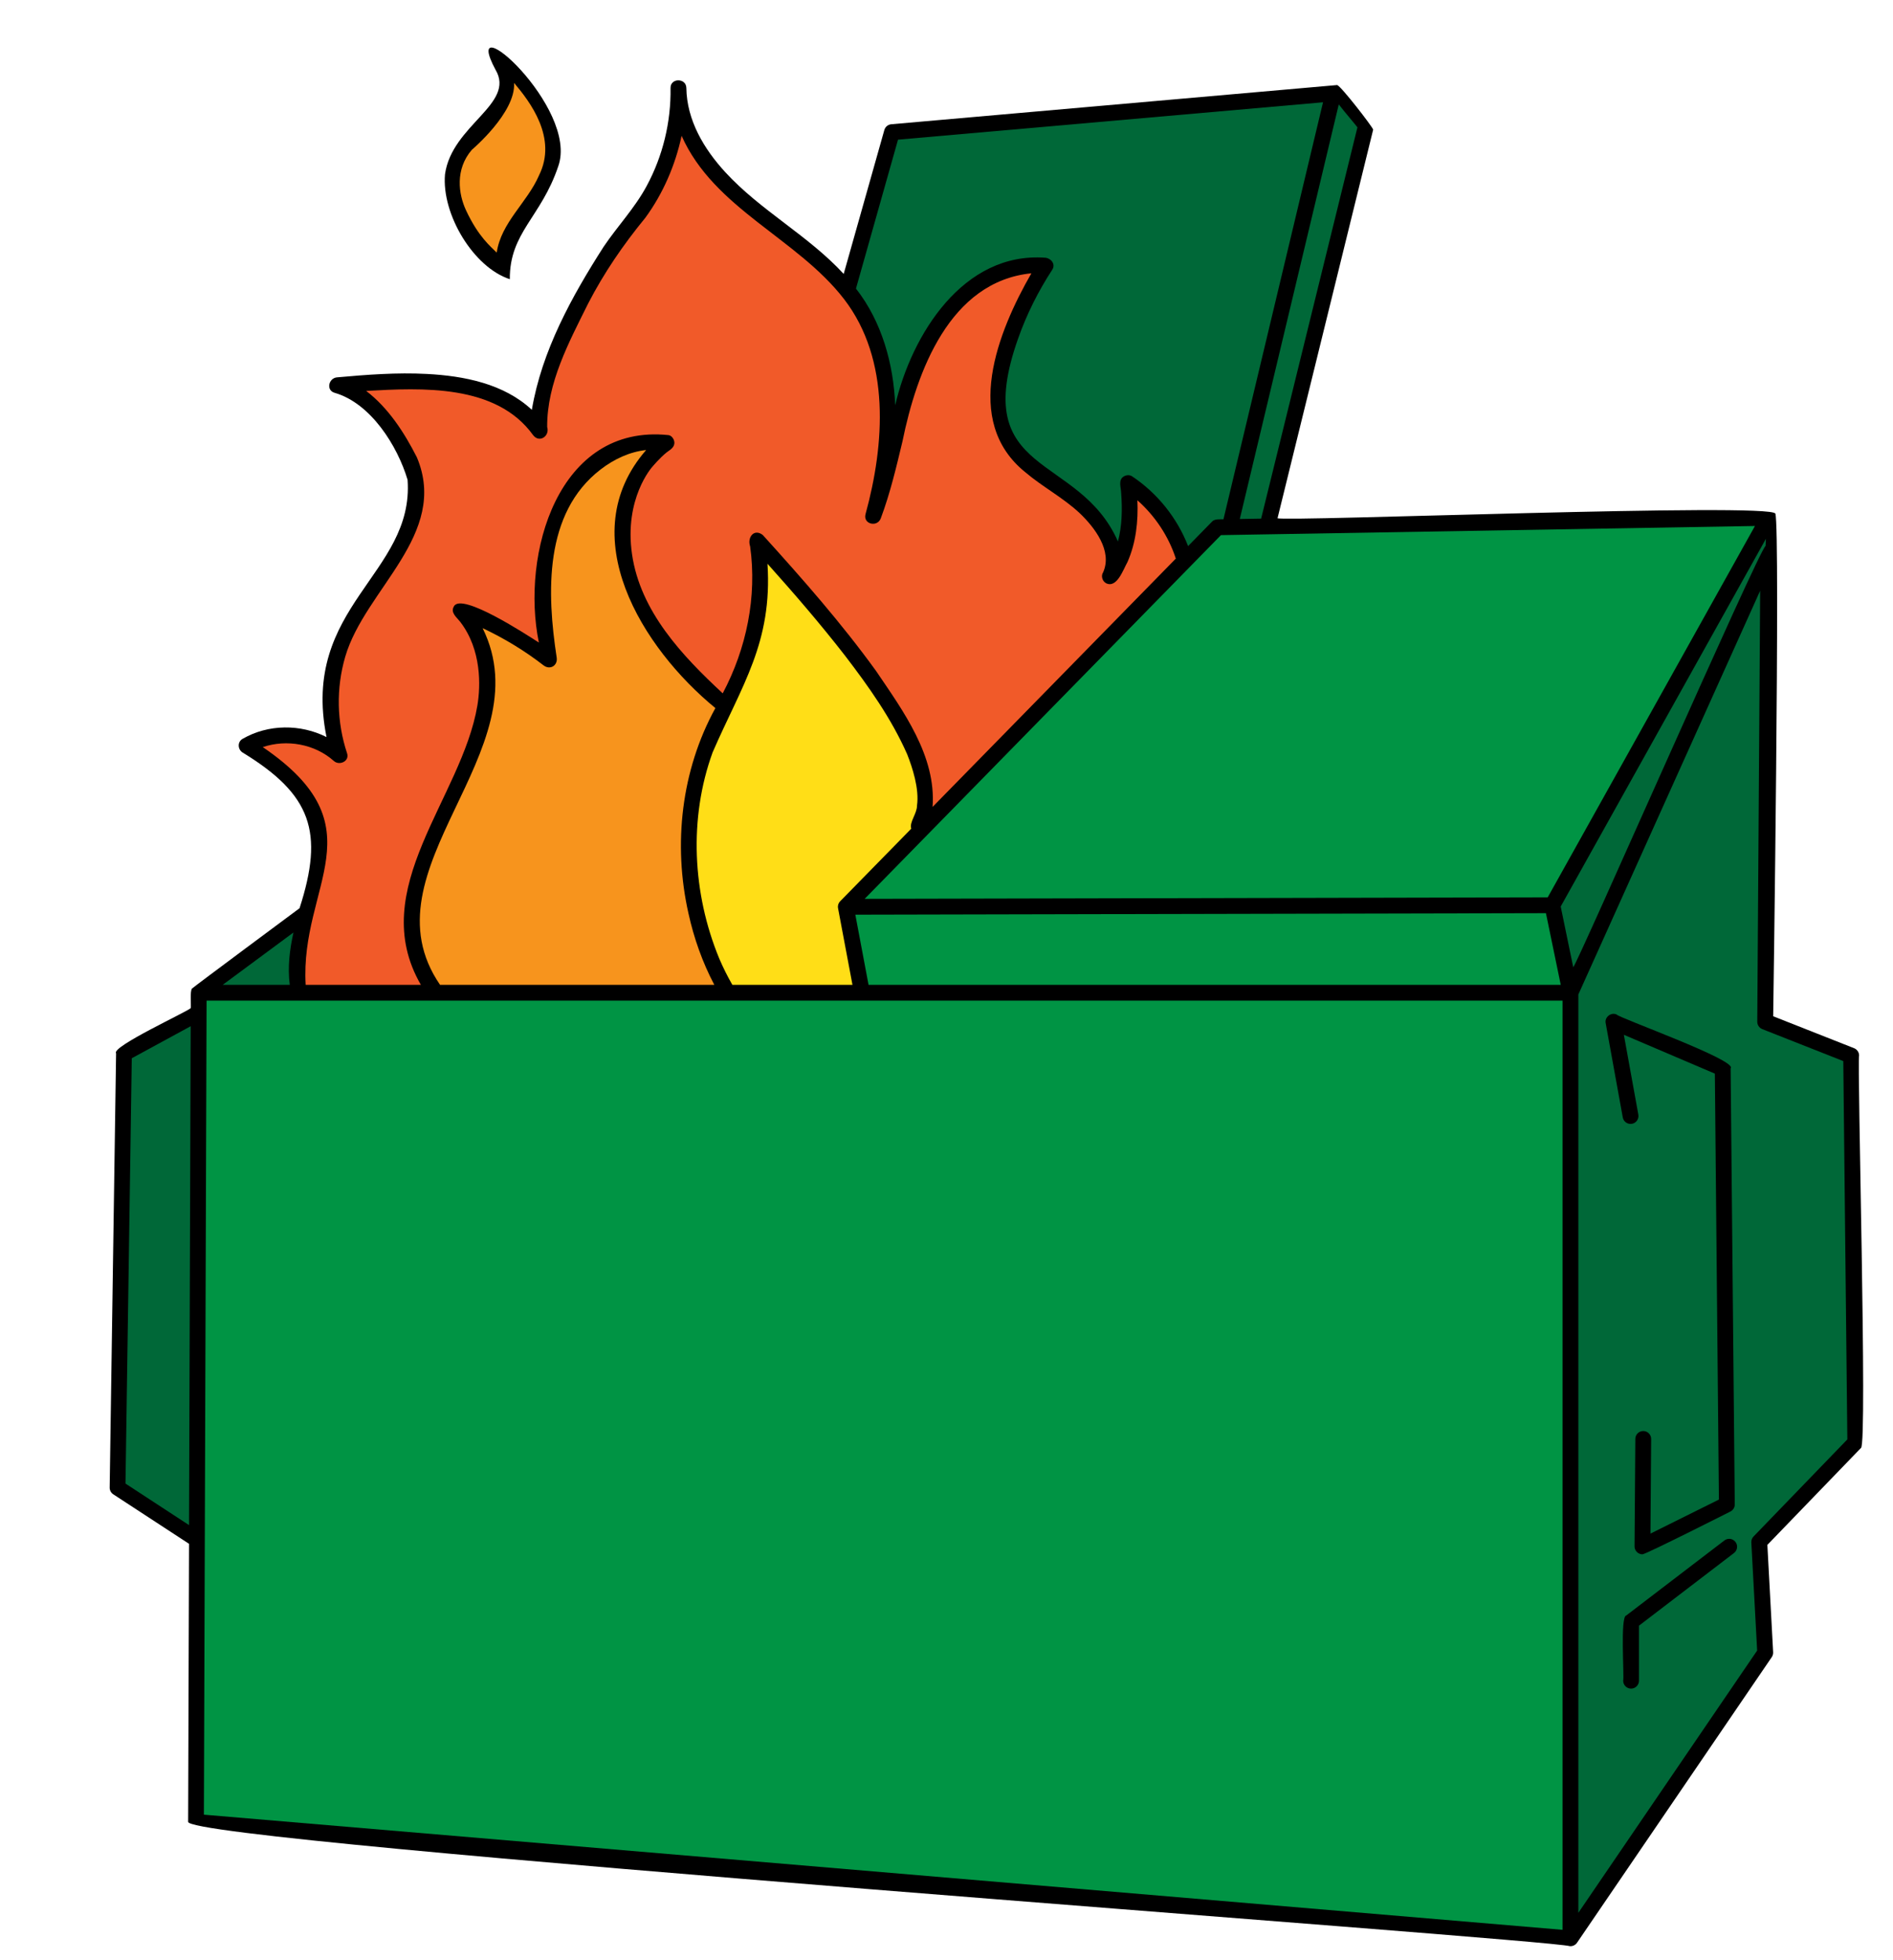
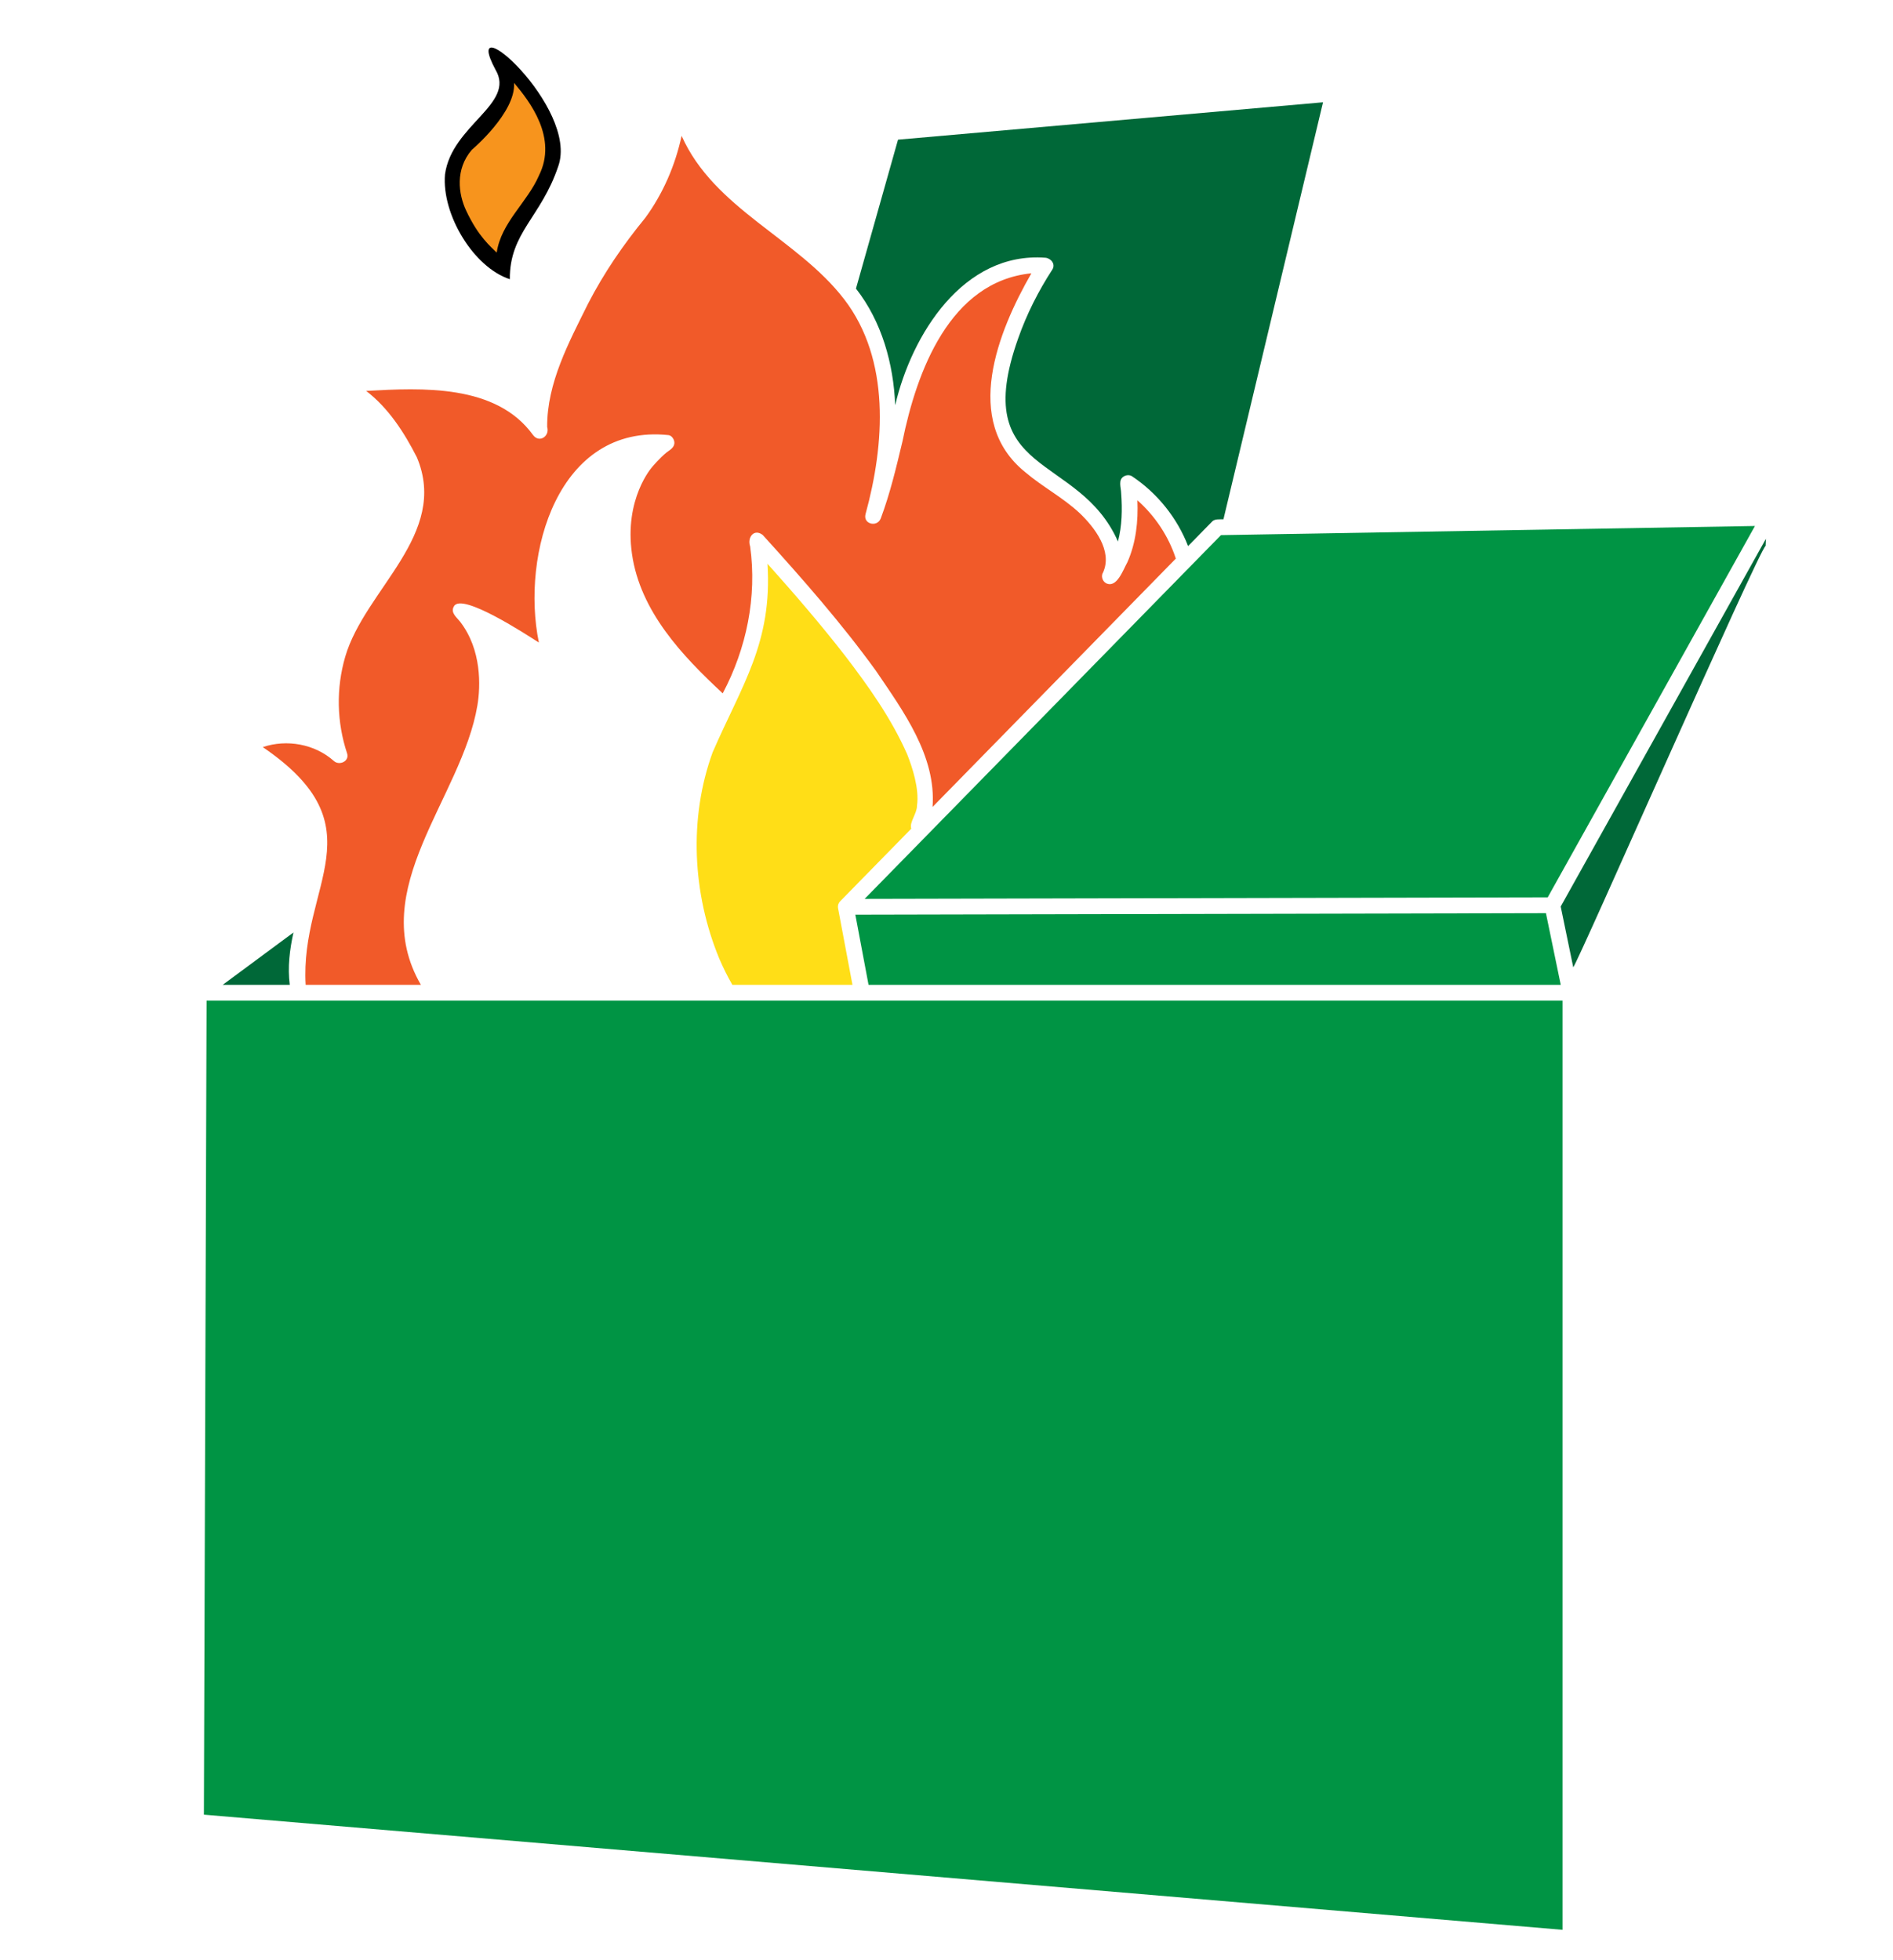
<svg xmlns="http://www.w3.org/2000/svg" width="100%" height="100%" viewBox="0 0 2395 2479" version="1.1" xml:space="preserve" style="fill-rule:evenodd;clip-rule:evenodd;stroke-linejoin:round;stroke-miterlimit:2;">
  <g transform="matrix(1,0,0,1,-402,-2)">
    <g>
      <path d="M1108.26,212.404C1086.64,276.954 1046.62,295.984 1047.01,355.174C1001.12,340.284 960.595,273.154 965.005,222.504C973.665,160.014 1054.65,133.554 1028.93,90.204C982.536,3.764 1135.01,137.874 1108.26,212.404Z" style="fill-rule:nonzero;" />
-       <path d="M2754.11,1337.12C2754.07,1333.05 2751.55,1329.42 2747.78,1327.92L2645.41,1287.53C2645.41,1287.53 2654.45,671.284 2648.18,651.734C2643.59,637.474 2027.03,662.194 2018.32,657.524C2018.32,657.524 2137.55,173.094 2137.57,173.074L2139.32,165.934C2137.93,161.704 2099.14,111.504 2093.8,109.574L1529.62,159.184C1525.48,159.544 1522,162.434 1520.87,166.424L1469.43,348.524C1424.62,299.834 1364.31,268.524 1319.56,219.744C1292.63,190.394 1270.94,154.114 1270.36,113.274C1270.15,100.394 1250.16,100.404 1250.36,113.274C1251.03,156.494 1240.58,199.514 1220,237.554C1204.99,265.314 1183.27,288.084 1165.69,314.124C1125.27,377.274 1087.51,445.674 1074.88,520.404C1039.46,487.304 988.915,477.454 941.975,475.024C904.065,473.034 866.105,475.944 828.365,479.334C817.615,480.304 814.185,496.044 825.705,498.984C871.035,512.194 904.865,565.844 917.665,608.954C926.205,728.334 781.825,768.484 815.095,934.344C782.145,917.754 741.465,917.814 708.905,936.614C702.175,940.494 702.695,949.884 708.895,953.884C796.015,1007.07 812.205,1054.28 780.985,1150.86C780.985,1150.86 645.525,1251.4 644.845,1252.54C642.255,1255.82 643.845,1273.09 643.395,1277.13C640.285,1281.13 542.325,1326.14 548.875,1334.33L540.755,1883.69C540.705,1887.12 542.415,1890.34 545.285,1892.21L641.165,1954.86C641.165,1954.86 640.005,2306.45 640.025,2306.48C637.165,2333.02 2357.8,2454.65 2388.14,2463.8C2391.76,2464.15 2395.47,2462.31 2397.41,2459.22L2643.62,2098.18C2644.86,2096.37 2645.45,2094.2 2645.35,2092.01L2638.05,1956.2C2638.05,1956.2 2756.53,1833.55 2756.53,1833.53C2764.76,1828.55 2751.4,1344.13 2754.11,1337.12Z" style="fill-rule:nonzero;" />
    </g>
    <g>
      <path d="M2635.78,692.57C2636.01,689.56 2636.16,686.55 2636.22,683.53L2376.58,1148.71L2392.45,1225.56C2398.01,1220.28 2627.18,697.83 2635.78,692.57Z" style="fill:rgb(0,104,56);fill-rule:nonzero;" />
      <path d="M1946.73,678.91L1495.96,1139L2360.16,1137.09L2622.35,667.35L2005.6,677.9C2005.44,677.92 1946.91,678.9 1946.73,678.91Z" style="fill:rgb(0,148,68);fill-rule:nonzero;" />
      <g id="XMLID_1_">
-         <path d="M2631.62,1303.79L2734.11,1344.23L2739.24,1822.78L2620.55,1945.61C2618.62,1947.61 2617.62,1950.32 2617.76,1953.09L2625.12,2089.88L2398.91,2421.6L2398.91,1259.96L2628.93,749.21L2625.28,1294.42C2625.26,1298.55 2627.78,1302.27 2631.62,1303.79ZM2455.12,1415.5C2456.1,1420.94 2461.3,1424.55 2466.74,1423.56C2472.16,1422.57 2475.78,1417.37 2474.8,1411.93L2456.49,1310.97L2571.62,1360.08L2576.74,1898.89L2490.14,1941.93L2491.01,1822.26C2491.05,1816.74 2486.6,1812.23 2481.08,1812.19C2475.55,1812.15 2471.03,1816.59 2471.01,1822.12L2470.01,1958.05C2469.87,1963.45 2474.64,1968.24 2480.01,1968.13C2484.55,1968.03 2591.26,1914.02 2591.26,1914.02C2594.68,1912.31 2596.85,1908.8 2596.8,1904.97L2591.57,1353.35C2600.86,1343.34 2449.7,1289.44 2447.26,1285.28C2440.26,1282.08 2431.87,1288.69 2433.49,1296.27L2455.12,1415.5ZM2595.83,1966.49C2600.22,1963.14 2601.05,1956.86 2597.7,1952.48C2594.35,1948.09 2588.07,1947.25 2583.68,1950.61L2459.53,2045.5C2451.6,2046.52 2457.18,2122.84 2455.61,2128.01C2455.61,2133.53 2460.09,2138.01 2465.61,2138.01C2471.12,2138.01 2475.61,2133.53 2475.61,2128.01L2475.61,2058.39L2595.83,1966.49Z" style="fill:rgb(0,104,56);fill-rule:nonzero;" />
-       </g>
+         </g>
      <path d="M659.965,2297.47L2378.91,2443.13L2378.91,1267.8L663.355,1267.8C663.355,1267.82 659.975,2295.05 659.965,2297.47Z" style="fill:rgb(0,148,68);fill-rule:nonzero;" />
      <path d="M1500.88,1247.8L2376.64,1247.8L2357.89,1157.1L1484.16,1159.02L1500.88,1247.8Z" style="fill:rgb(0,148,68);fill-rule:nonzero;" />
-       <path d="M1997.57,658.04L2119.41,163.04C2115.07,157.37 2104.3,145.08 2095.8,134.05L1970.57,658.51L1997.57,658.04Z" style="fill:rgb(0,104,56);fill-rule:nonzero;" />
      <path d="M1724.7,328.03C1731.72,328.74 1737.86,336.14 1733.34,343.08C1715.6,370.33 1700.91,399.51 1690.12,430.2C1627.48,606.47 1766.66,574 1816.41,686.94C1821.65,667.09 1822.02,646.3 1820.49,625.93C1820.42,618.71 1816.12,608.93 1824.13,604.48C1827.08,602.76 1831.31,602.52 1834.23,604.48C1866.15,625.73 1891.29,657.01 1905.15,692.77L1935.31,661.99C1938.52,658.08 1945.48,659.07 1949.9,658.86L2075.88,131.39L1538.16,178.67L1484.95,367.06C1517.68,408.84 1532.45,462.12 1534.59,514.59C1555.43,425.19 1620.79,320.18 1724.7,328.03Z" style="fill:rgb(0,104,56);fill-rule:nonzero;" />
      <path d="M934.515,1247.8C864.125,1126.38 986.315,1011.59 1006,894.33C1010.12,869.75 1011.43,823.95 984.315,788.67L984.315,788.66C984.255,788.59 984.225,788.54 984.175,788.49L984.175,788.48C984.165,788.47 984.145,788.45 984.135,788.43L984.135,788.42C979.725,782.81 971.595,776.94 976.265,769.08C985.665,750.56 1069.47,805.69 1083.78,814.81C1060.84,703.13 1107.85,537.61 1247.92,552.41C1251.71,553.01 1254.67,557.24 1255.09,560.73C1256.13,567.27 1250.43,570.68 1245.8,573.95C1245.79,573.95 1245.78,573.95 1245.78,573.96C1245.77,573.96 1245.77,573.96 1245.77,573.97C1236.52,581.31 1227.03,592.84 1227,592.85C1227,592.87 1191.38,632.63 1201.62,703.04C1212.12,775.4 1264.93,831.28 1316.38,879.05C1346.43,822.37 1359.94,756.93 1351.06,693.14C1347.13,681.76 1356.03,670.12 1367.09,678.78C1417.18,734.1 1466.67,790.25 1510.42,850.8C1544.84,901.59 1586.66,958.4 1581.87,1022.74L1889.64,708.6C1880.45,680.24 1863.31,654.57 1841.03,634.83C1842.15,661.33 1839.28,688.52 1828.47,712.96C1823.19,722.24 1815.14,746.69 1801.24,739.68C1796.66,737.12 1794.66,730.45 1797.64,726C1809.79,698.87 1786.88,669.08 1767.84,650.96C1746.81,631.33 1720.87,617.82 1698.99,599.17C1619.06,534.67 1664.54,421.33 1706.9,347.71C1603.62,358.08 1561.74,472.01 1543.77,560.42C1535.92,593.19 1528.2,626.06 1516.36,657.66C1511.91,669.5 1493.64,665.01 1497.07,652.35C1521.29,564.03 1528.91,457.21 1469.99,380.48L1469.98,380.48C1410.85,303.57 1305.37,266.19 1264.36,173.8C1256.38,210.9 1240.95,246.74 1218.49,277.44C1190.59,311.46 1166.14,347.11 1146.01,386.12C1121.88,434.79 1093.93,486.45 1094.27,542.07C1097.86,553.74 1084.2,562.98 1076.31,552.19C1029.62,487.69 935.895,492.56 865.265,496.5C893.425,518.03 913.555,549.25 929.455,580.55C970.435,678.07 863.645,747.39 838.765,832.77C827.125,872.72 827.995,915.45 841.125,954.91C844.475,964.96 831.385,970.87 824.415,964.64C800.305,943.08 764.755,936.82 734.455,947.05C883.555,1048.62 781.225,1120.96 788.705,1247.8L934.515,1247.8Z" style="fill:rgb(241,90,41);fill-rule:nonzero;" />
      <path d="M1465.16,1141.86L1554.95,1050.21C1552.12,1042.31 1562.29,1031.15 1562.18,1021C1565.26,999.7 1556.2,972.41 1549.74,956.11C1529.84,910.96 1501.02,870.4 1471.12,831.38C1440.01,791.32 1406.85,752.9 1373.01,715.13C1379.4,815.01 1340.67,868.34 1303.62,953.64C1273.2,1037.23 1278.1,1132.24 1311.81,1214.11C1311.81,1214.17 1311.86,1214.22 1311.87,1214.27C1311.87,1214.28 1311.88,1214.29 1311.88,1214.3C1311.88,1214.32 1311.88,1214.32 1311.89,1214.33C1316.8,1225.79 1322.34,1237 1328.58,1247.8L1480.54,1247.8L1462.31,1150.98C1462.12,1150.07 1462.07,1149.11 1462.15,1148.19C1462.35,1145.8 1463.44,1143.52 1465.16,1141.86Z" style="fill:rgb(255,222,23);fill-rule:nonzero;" />
-       <path d="M958.765,1247.8L1305.75,1247.8C1290.74,1219.34 1279.88,1188.63 1273,1157.25C1253.38,1070.08 1263.86,976.33 1307.1,897.69C1214.67,822.05 1125.45,679.25 1219.5,571.27C1198.4,573.52 1178.75,582.91 1162.08,595.68L1162.07,595.69C1089.77,651.08 1093.91,752.7 1106.33,833.86C1107.8,844.07 1097.79,849.93 1089.62,843.59C1066.07,825.33 1039.88,809.41 1012.62,796.6C1090.01,953.25 858.485,1101.88 958.765,1247.8Z" style="fill:rgb(247,148,29);fill-rule:nonzero;" />
      <path d="M999.015,191.44C977.615,216.17 981.955,247.4 991.685,268.22C1007.42,301.9 1023.1,314.06 1030.44,321.54C1035.99,283.41 1068.92,258.28 1083.77,224.27L1083.79,224.23L1083.79,224.22C1083.79,224.21 1083.8,224.19 1083.81,224.17C1083.85,224.09 1083.88,224 1083.89,223.96C1083.9,223.95 1083.9,223.94 1083.9,223.94C1107.7,176.5 1072.52,130.6 1052.39,106.87C1054.81,144.43 999.015,191.44 999.015,191.44Z" style="fill:rgb(247,148,29);fill-rule:nonzero;" />
      <path d="M773.275,1181.55L683.725,1247.8L768.615,1247.8C765.715,1225.33 768.505,1203.34 773.275,1181.55Z" style="fill:rgb(0,104,56);fill-rule:nonzero;" />
-       <path d="M560.765,1878.65L641.165,1931.19L643.245,1300.11L568.715,1340.64L560.765,1878.65Z" style="fill:rgb(0,104,56);fill-rule:nonzero;" />
    </g>
  </g>
</svg>